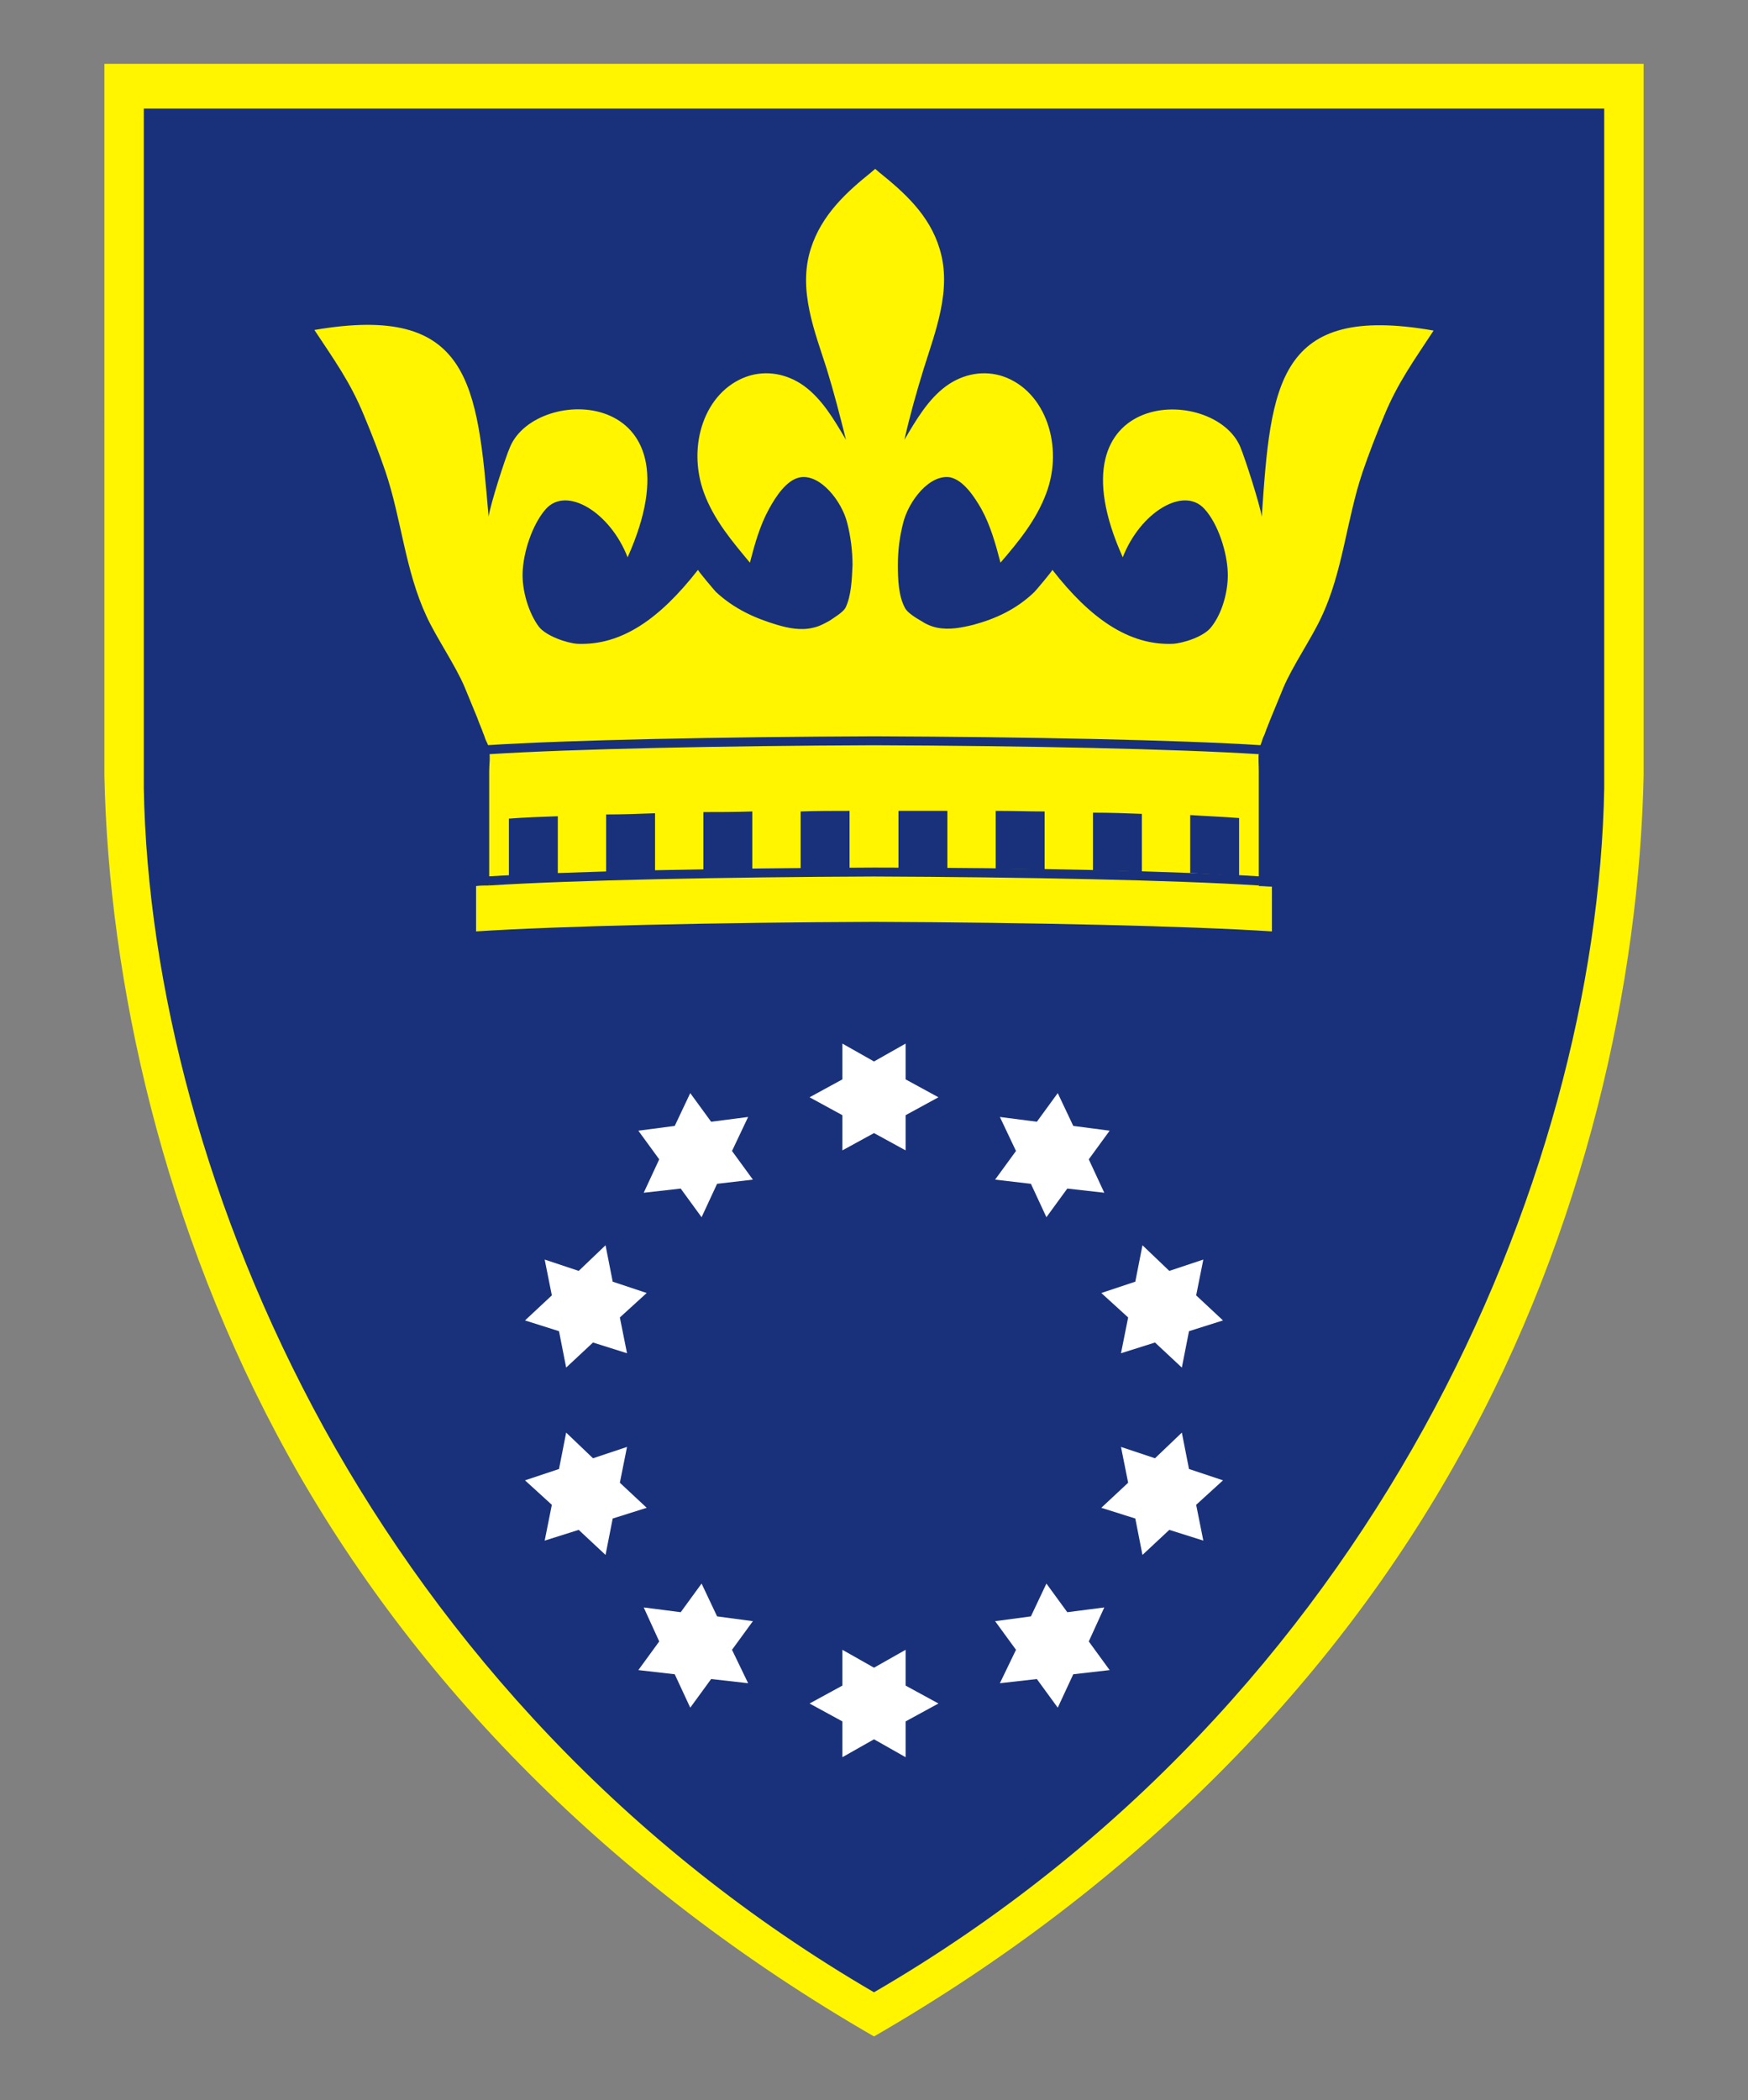
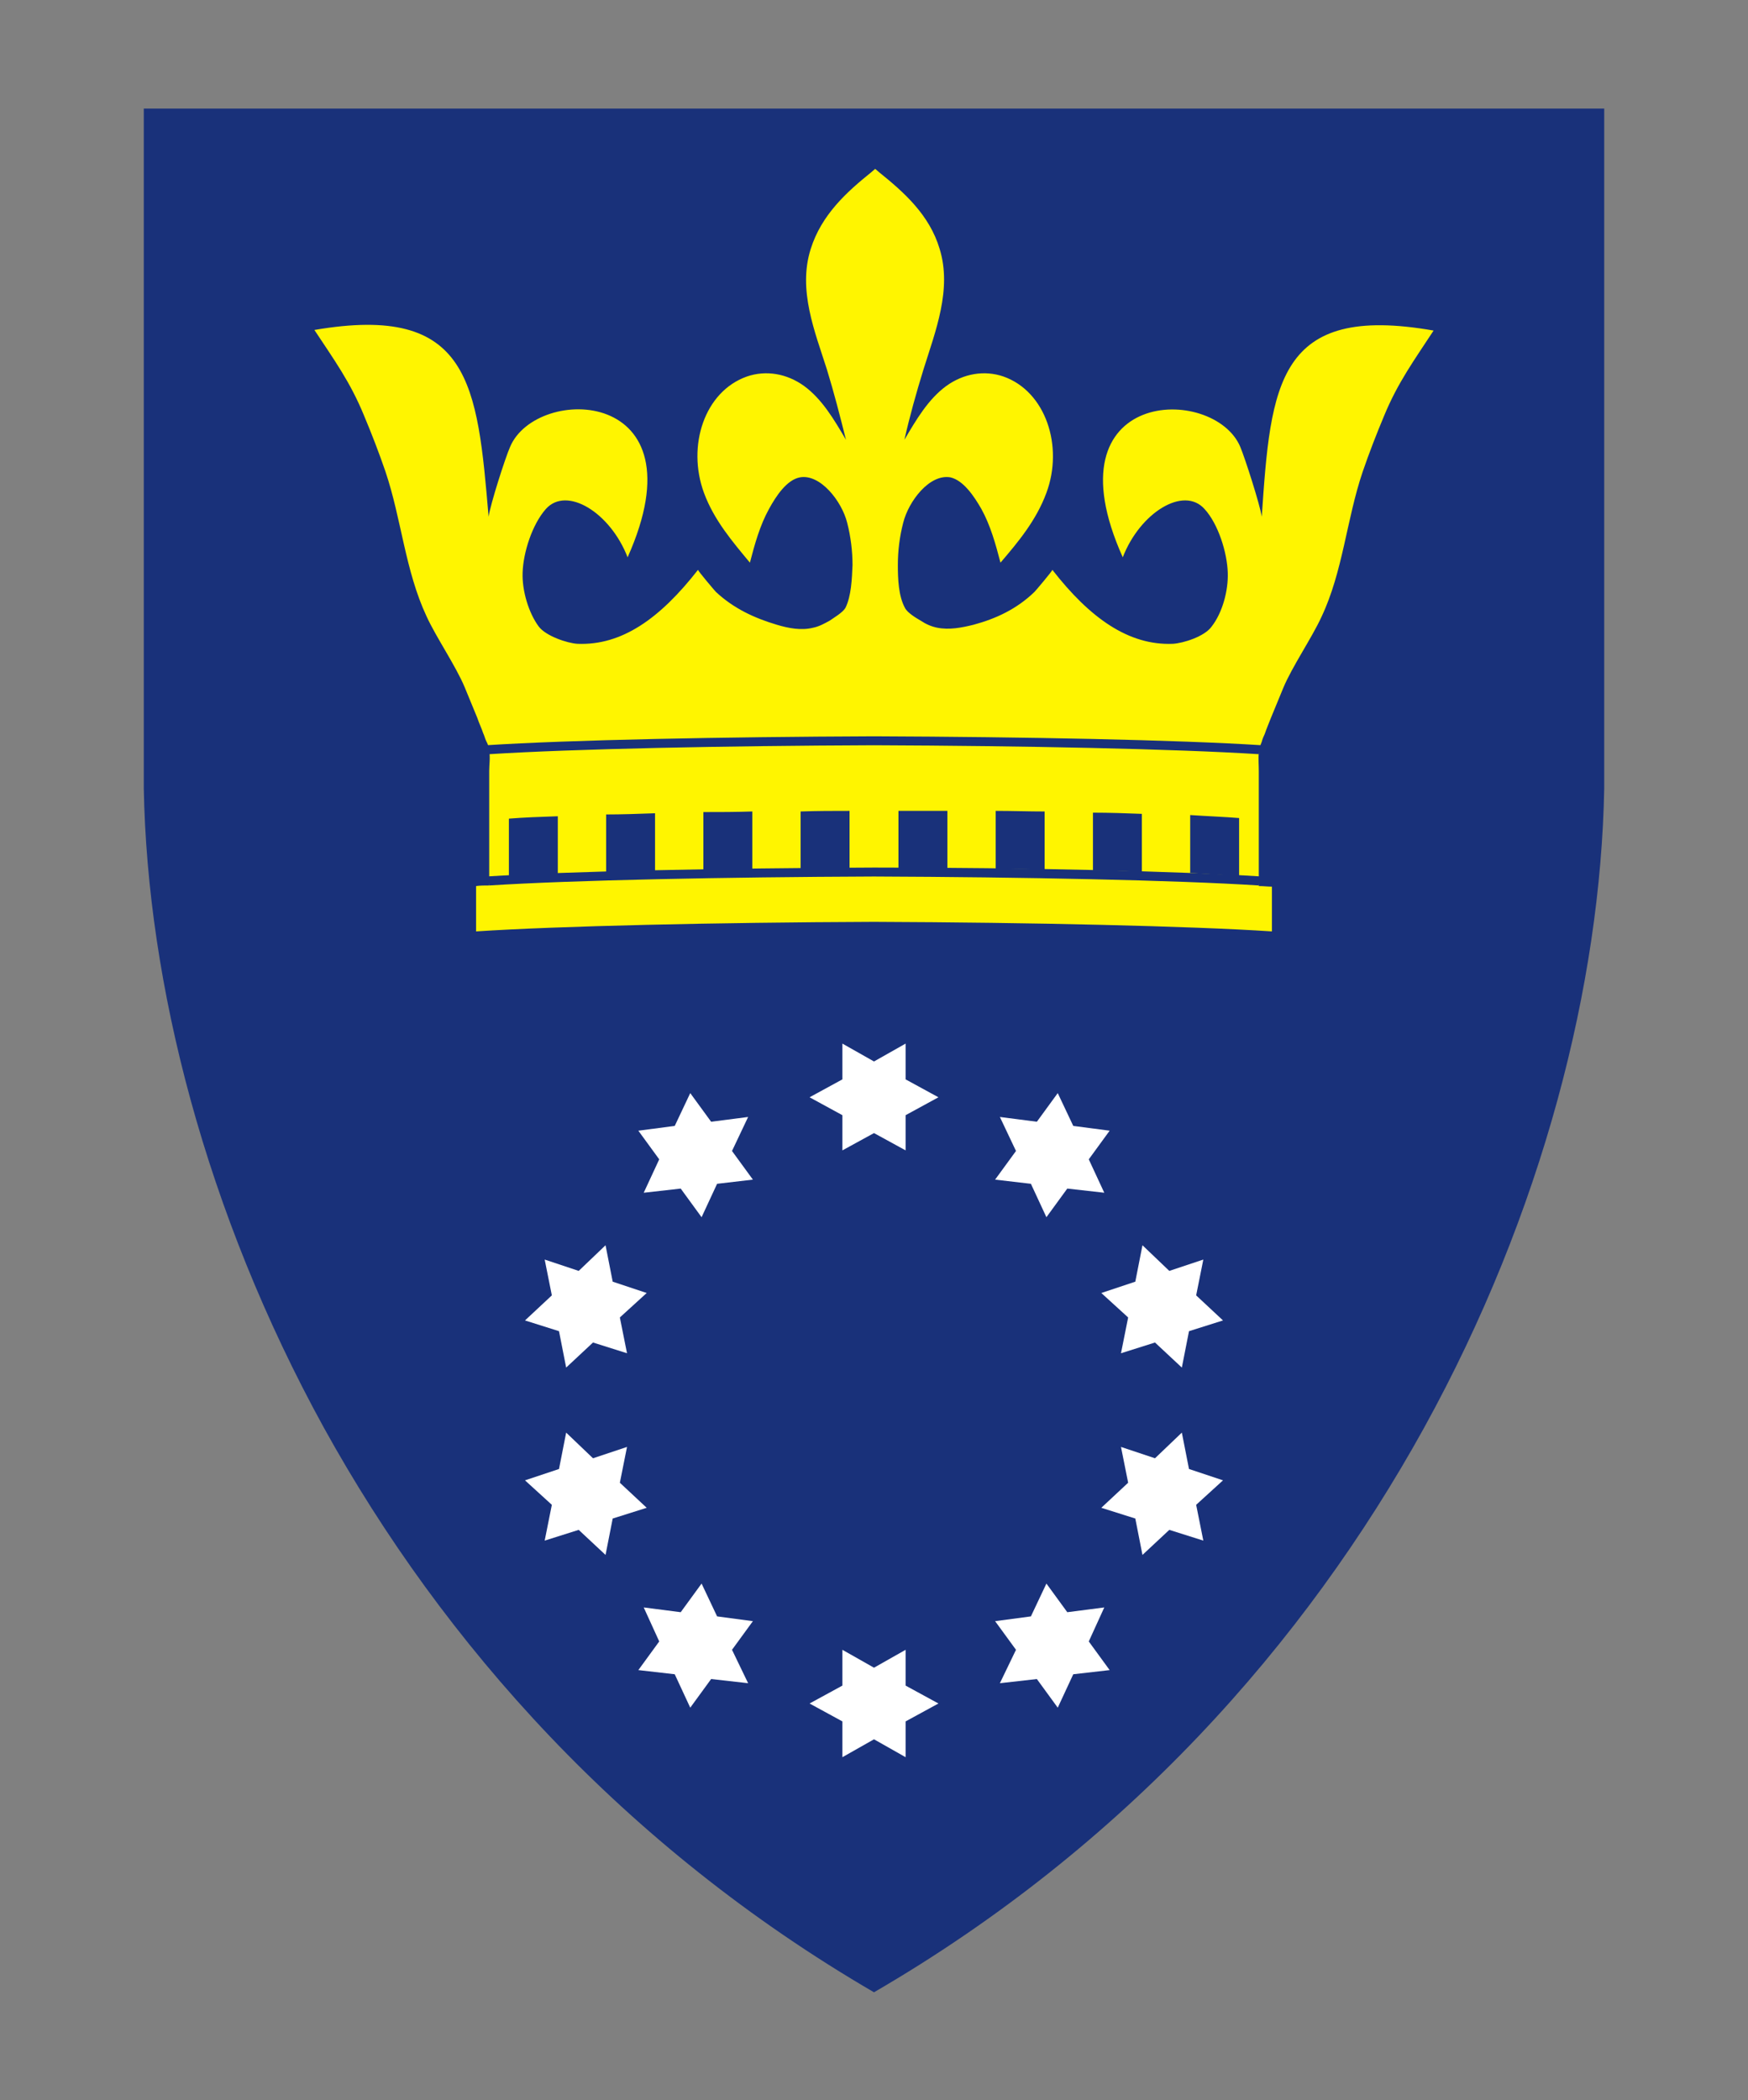
<svg xmlns="http://www.w3.org/2000/svg" version="1.1" id="Layer_1" x="0" y="0" viewBox="25 129.5 293 352" style="enable-background:new 25 129.5 293 352" xml:space="preserve">
  <rect x="25" y="129.5" width="293" height="352" fill="#808080" stroke="none" />
  <style>.st0{fill:#fff500}.st1{fill:#19317a}.st2{fill:#fff}</style>
  <g id="Grb">
-     <path class="st0" d="M300.5 140.2v119.3c-.7 34.3-9.7 76.1-30.8 113.9-21 37.9-54 71.9-98.2 97.4-44.2-25.5-77.2-59.5-98.2-97.4-21-37.9-30.1-79.6-30.8-113.9V140.2h258z" />
    <path class="st1" d="M293.9 147.7v113.9c-.6 32.8-10.3 71.1-30.2 107.2-20 36.2-50.2 70.2-92.2 94.6-41.9-24.4-72.2-58.4-92.2-94.6-19.9-36.2-29.6-74.5-30.2-107.2V147.7h244.8z" />
  </g>
  <g id="KruZv">
    <path class="st2" d="m171.5 307.4 5.3-3v6l5.5 3-5.5 3v5.9l-5.3-2.9-5.3 2.9v-5.9l-5.5-3 5.5-3v-6zM171.5 409l5.3-3v6l5.5 3-5.5 3v6l-5.3-3-5.3 3v-6l-5.5-3 5.5-3v-6zM138.1 318.2l2.6-5.5 3.5 4.8 6.2-.8-2.7 5.7 3.5 4.8-6 .7-2.6 5.6-3.5-4.8-6.2.7 2.6-5.6-3.5-4.8zM197.8 400.4l2.6-5.5 3.5 4.8 6.2-.8-2.6 5.7 3.5 4.8-6.1.7-2.6 5.6-3.5-4.8-6.2.7 2.7-5.6-3.5-4.8zM117.5 346.6l-1.2-6 5.7 1.9 4.5-4.3 1.2 6.1 5.7 1.9-4.5 4.1 1.2 6-5.7-1.8-4.5 4.2-1.2-6.1-5.7-1.8zM214.1 378l-1.2-6 5.7 1.9 4.5-4.3 1.2 6.1 5.7 1.9-4.5 4.1 1.2 6-5.7-1.8-4.5 4.2-1.2-6.1-5.7-1.8zM117.5 381.7l-4.5-4.1 5.7-1.9 1.2-6.1 4.5 4.3 5.7-1.9-1.2 6 4.5 4.2-5.7 1.8-1.2 6.1-4.5-4.2-5.7 1.8zM214.1 350.3l-4.5-4.1 5.7-1.9 1.2-6.1 4.5 4.3 5.7-1.9-1.2 6 4.5 4.2-5.7 1.8-1.2 6.1-4.5-4.2-5.7 1.8zM138.1 410.1l-6.1-.7 3.5-4.8-2.6-5.7 6.2.8 3.5-4.8 2.6 5.5 6 .8-3.5 4.8 2.7 5.6-6.2-.7-3.5 4.8zM197.8 327.9l-6-.7 3.5-4.8-2.7-5.7 6.2.8 3.5-4.8 2.6 5.5 6.1.8-3.5 4.8 2.6 5.6-6.2-.7-3.5 4.8z" />
  </g>
  <path class="st0" d="M265.3 184.9c-3.2 4.9-6 8.7-8.3 14.3-1.3 3.1-2.5 6.2-3.6 9.4-2.7 8-3.3 16.7-6.9 24.3-1.6 3.5-4.9 8.3-6.4 11.9l-2.1 5.1c-.3.8-.7 1.7-1 2.6-.2.4-.4.9-.5 1.3-.2.5-.4 1-.5 1.5v.2c-.1 1.1 0 2.2 0 3.3V278c.8 0 1.5.1 2.2.1v7.5c-13.7-.9-40.2-1.5-66.7-1.6-26.5.1-53 .7-66.7 1.6V278c.7-.1 1.4-.1 2.2-.1v-19.2c0-1.1.2-2.2 0-3.3v-.2c-.1-.5-.2-1-.5-1.5-.2-.4-.3-.9-.5-1.3-.3-.9-.7-1.7-1-2.6l-2.1-5.1c-1.5-3.6-4.8-8.4-6.4-11.9-3.6-7.7-4.2-16.3-6.9-24.3-1.1-3.2-2.3-6.3-3.6-9.4-2.3-5.6-5-9.3-8.3-14.3 26.2-4.5 27.3 9.1 29.2 31.3.3-2.1 2.8-9.9 3.6-11.7 4.4-10.5 32.5-10.1 19.7 18.5-2.9-7.5-10.2-12-13.7-8.1-2.3 2.6-3.8 7.3-3.9 10.7-.1 3 1 6.7 2.7 9 1.2 1.6 4.8 2.8 6.5 2.9 7.4.3 13.8-4.2 20.2-12.4 0 .2 2.8 3.5 3 3.7 3 2.8 6.5 4.4 10.2 5.5 2 .6 4.1 1 6.1.5 1-.2 1.9-.7 2.8-1.2.7-.5 2.1-1.3 2.6-2.1 1-2 1.1-4.9 1.2-7.2 0-2.3-.3-4.8-.9-7.1-.9-3.6-4.5-8.2-7.9-7.6-2.2.4-4 3.1-5.2 5.3-1.5 2.7-2.4 5.9-3.2 9-2.9-3.5-6-7.1-7.7-11.7-2.9-7.9.1-17 7.2-19.5 3.2-1.1 6.7-.5 9.6 1.6 3 2.2 5 5.6 7 9-1-4-2-7.9-3.2-11.8-2-6.3-4.9-13.3-2.7-20.2 1.8-5.7 6-9.5 10.1-12.8.2-.2.5-.4.7-.6.2.2.5.4.7.6 4.1 3.3 8.4 7.1 10.1 12.8 2.1 6.8-.7 13.8-2.7 20.2-1.2 3.9-2.3 7.8-3.2 11.8 2-3.4 4-6.8 7-9 2.9-2.1 6.4-2.7 9.6-1.6 7.1 2.5 10.1 11.7 7.2 19.5-1.7 4.6-4.7 8.2-7.7 11.7-.8-3.1-1.7-6.3-3.2-9-1.2-2.1-3-4.8-5.2-5.3-3.5-.6-7 4-7.9 7.6-.6 2.3-.9 4.7-.9 7.1 0 2.3.1 5.2 1.2 7.2.4.8 1.9 1.7 2.6 2.1.9.6 1.8 1 2.8 1.2 2 .4 4.1 0 6.1-.5 3.7-1 7.2-2.6 10.2-5.5.2-.2 3-3.5 3-3.7 6.3 8.1 12.8 12.7 20.2 12.4 1.7-.1 5.3-1.2 6.5-2.9 1.8-2.3 2.8-6 2.7-9-.1-3.4-1.6-8.2-3.9-10.7-3.5-3.9-10.8.6-13.7 8.1-12.8-28.5 15.3-29 19.7-18.5.8 1.9 3.3 9.7 3.6 11.7 1.5-22.2 2.6-35.8 28.8-31.2z" />
  <path class="st1" d="M175.6 265.4h8.2v9.7h-8.2zM167.4 265.4v9.7h-8.2v-9.6c2.8-.1 5.5-.1 8.2-.1zM216.4 265.9v9.7c-2.6-.1-5.3-.2-8.2-.2v-9.7c2.8 0 5.6.1 8.2.2zM200.1 265.5v9.7c-2.7 0-5.4-.1-8.2-.1v-9.7c2.8 0 5.5.1 8.2.1zM151.1 265.5v9.7c-2.8 0-5.5.1-8.2.1v-9.7c2.7 0 5.4 0 8.2-.1zM134.8 265.8v9.7c-2.8.1-5.6.1-8.2.2V266c2.6 0 5.4-.1 8.2-.2zM118.5 266.3v9.7c-3 .1-5.7.2-8.2.4v-9.7c2.5-.2 5.2-.3 8.2-.4zM232.7 266.6v9.7c-2.4-.2-5.2-.3-8.2-.5v-9.7c3 .2 5.7.3 8.2.5z" />
  <path class="st1" d="M236.5 276.4c-.2.5-.4 1-.5 1.5-14.2-.9-39.4-1.4-64.5-1.5-25.1.1-50.3.6-64.5 1.5-.1-.5-.2-1-.5-1.5 14.1-.9 39.6-1.4 65-1.5 25.4 0 50.8.6 65 1.5zM236.5 254.4c-.2.5-.4 1-.5 1.5-14.2-.9-39.4-1.4-64.5-1.5-25.1.1-50.3.6-64.5 1.5-.1-.5-.2-1-.5-1.5 14.1-.9 39.6-1.4 65-1.5 25.4.1 50.8.6 65 1.5z" />
</svg>